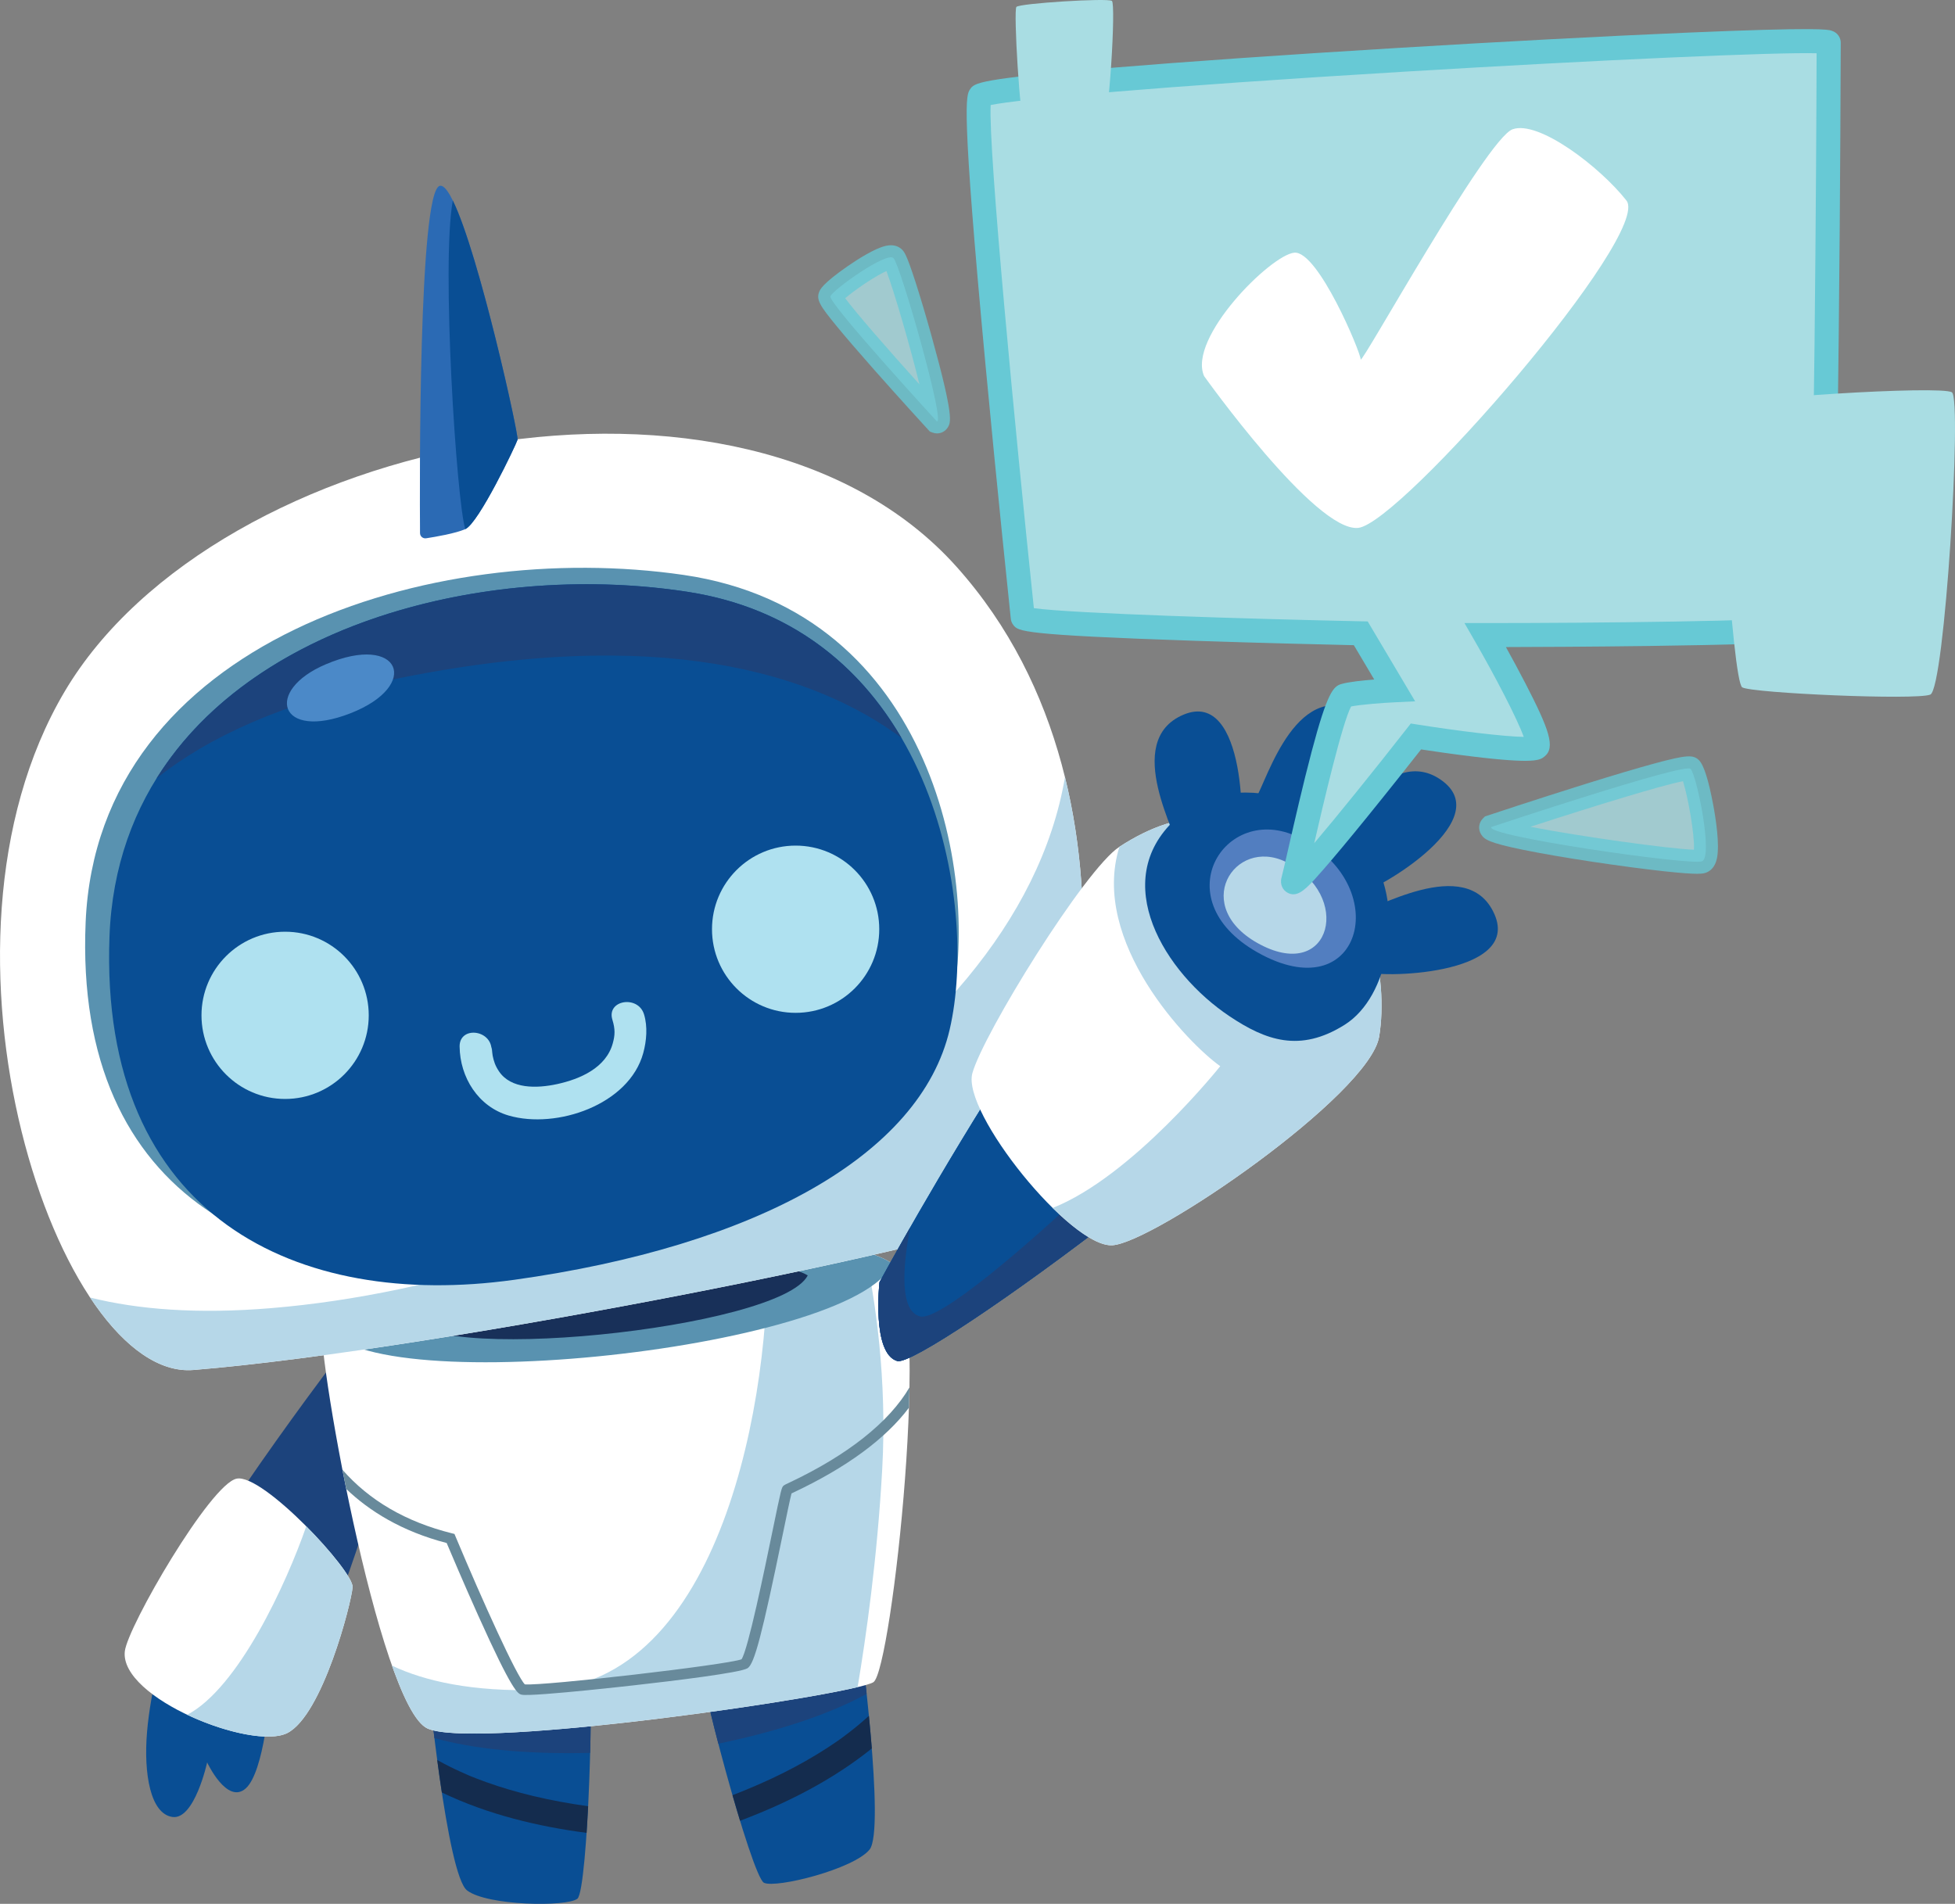
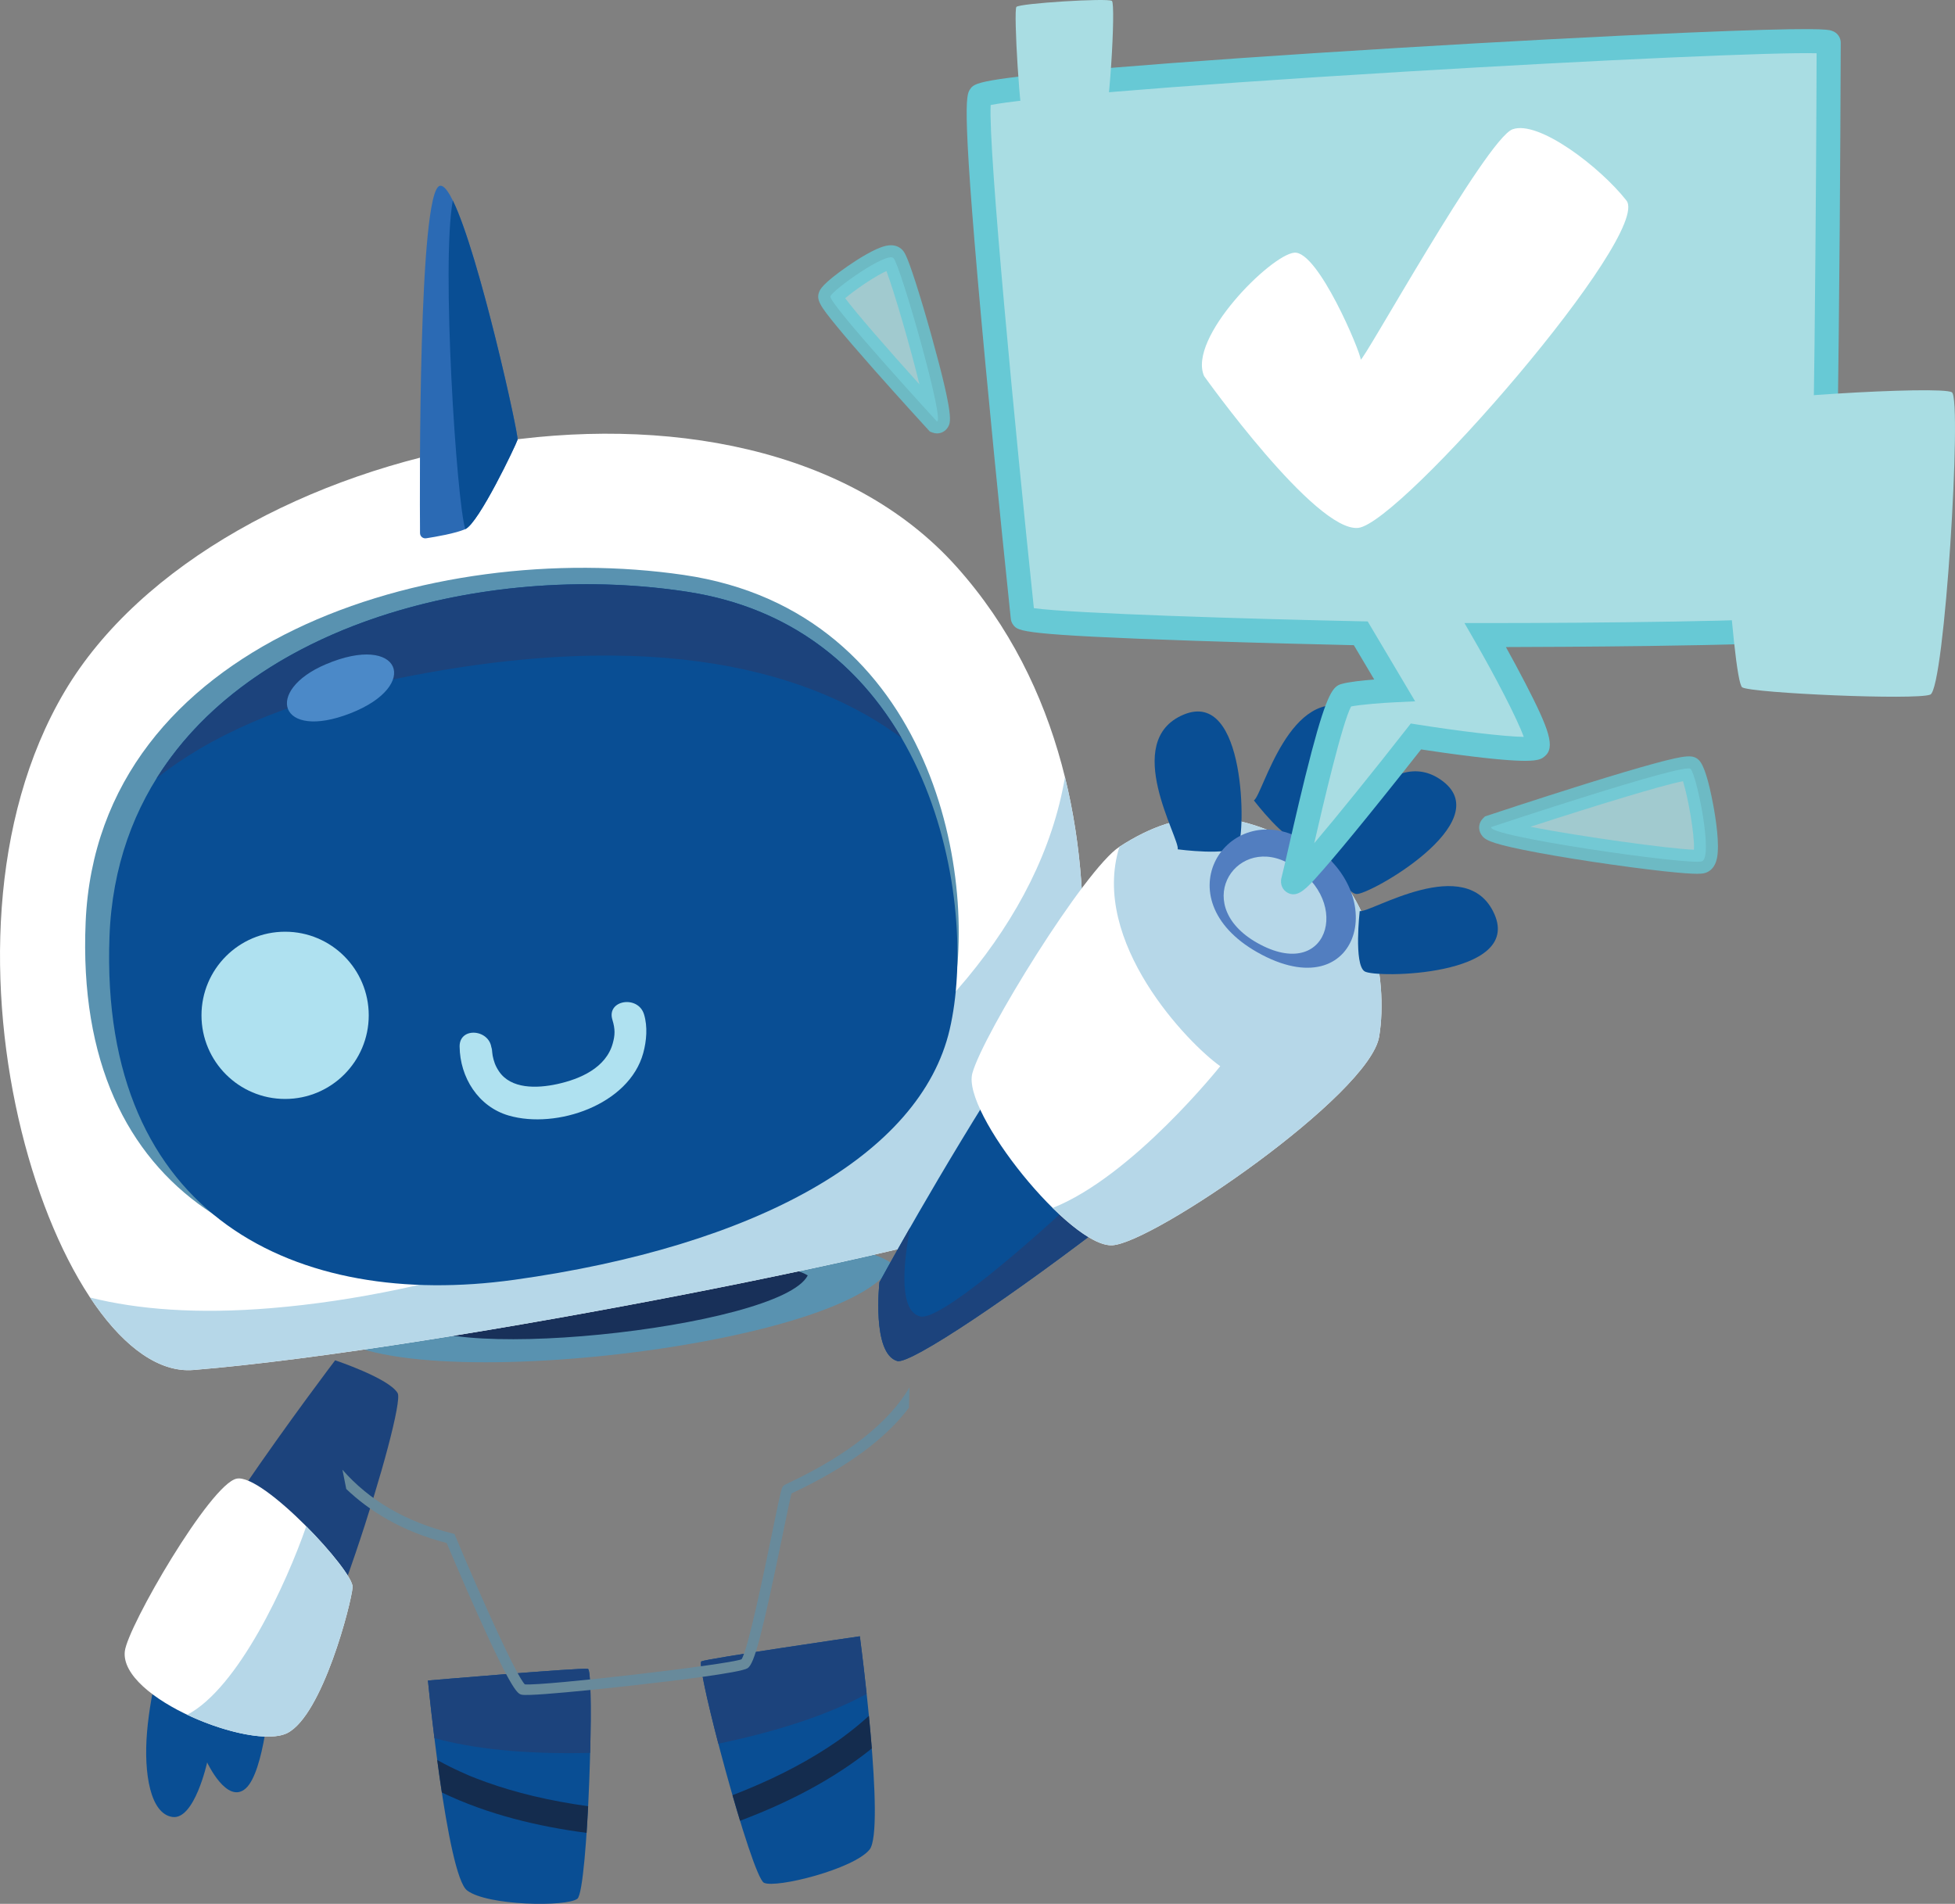
<svg xmlns="http://www.w3.org/2000/svg" viewBox="0 0 1323.66 1289.14">
  <rect x="0" y="0" width="1323.66" height="1289.14" fill="#808080" stroke="none" />
  <defs>
    <style>.cls-1{fill:#527ec0;}.cls-1,.cls-2,.cls-3,.cls-4,.cls-5,.cls-6,.cls-7,.cls-8,.cls-9,.cls-10,.cls-11,.cls-12,.cls-13,.cls-14,.cls-15,.cls-16{stroke-width:0px;}.cls-17,.cls-4,.cls-18,.cls-8,.cls-12{mix-blend-mode:overlay;}.cls-17,.cls-8{opacity:.79;}.cls-2{fill:#2b6ab4;}.cls-3{fill:#afe1f0;}.cls-4,.cls-8{fill:#a9dde3;}.cls-5{fill:#5992b0;}.cls-6{fill:#183059;}.cls-7{fill:#4b89c8;}.cls-9{fill:#688a9b;}.cls-10{fill:#142c4e;}.cls-11{fill:#1c437c;}.cls-12,.cls-16{fill:#fff;}.cls-13{fill:#094e94;}.cls-14{fill:#b6d7e8;}.cls-19{isolation:isolate;}.cls-15{fill:#67c9d5;}</style>
  </defs>
  <g class="cls-19">
    <g id="Ebene_2">
      <g id="Layer_1">
        <path class="cls-13" d="M111.39,1110.55s-9.39,33.4-11.82,62.04c-2.43,28.64,2.34,55.7,17.25,57.73s23.43-36.94,23.43-36.94c0,0,13.45,28.86,26.11,17.61s16.39-63.43,16.39-63.43l-71.36-37.01Z" />
        <path class="cls-11" d="M226.91,921.1s-125.58,165.05-123.43,200.21c2.15,35.16,60.28,53.1,85.39,40.9,25.12-12.2,86.11-208.82,80.37-218.87-5.74-10.05-42.34-22.25-42.34-22.25Z" />
        <path class="cls-13" d="M289.74,1137.92s12.85,131.7,26.5,142.14c13.65,10.44,67.46,11.24,74.68,5.62,7.23-5.62,11.84-154.71,7.12-155.65s-108.31,7.89-108.31,7.89Z" />
        <path class="cls-10" d="M296.03,1191.74c.96,7.18,2,14.61,3.12,21.98,15.54,7.47,31.91,13.27,48.53,17.72,16.23,4.34,32.8,7.45,49.49,9.64.38-5.77.73-11.83,1.05-18.03-12.57-1.78-25.06-4-37.4-6.97-10.74-2.58-21.36-5.67-31.75-9.4-2.28-.82-4.56-1.67-6.82-2.55-1.06-.41-2.11-.83-3.17-1.26-.52-.21-1.04-.42-1.55-.64-.12-.05-.25-.1-.37-.15-4.01-1.76-8.01-3.54-11.94-5.49-3.1-1.54-6.16-3.17-9.19-4.86Z" />
        <path class="cls-11" d="M398.05,1130.03c-4.72-.94-108.31,7.89-108.31,7.89,0,0,1.65,16.88,4.39,39.03,25.46,6.96,59.62,11.07,105.45,9.98.78-30.58.43-56.5-1.53-56.9Z" />
        <path class="cls-13" d="M582.17,1107.98s17.47,131.17,6.56,144.44c-10.92,13.27-63.12,26.31-71.44,22.48-8.32-3.83-46.75-147.95-42.38-149.94,4.38-1.99,107.26-16.98,107.26-16.98Z" />
        <path class="cls-10" d="M588.3,1161.81c.7,7.21,1.38,14.68,1.97,22.12-13.43,10.81-28.05,20.19-43.22,28.31-14.82,7.93-30.24,14.72-45.99,20.65-1.69-5.53-3.41-11.35-5.12-17.31,11.83-4.59,23.49-9.6,34.83-15.3,9.87-4.96,19.5-10.39,28.78-16.38,2.04-1.32,4.06-2.66,6.06-4.04.94-.64,1.87-1.29,2.8-1.95.46-.32.91-.65,1.37-.97.11-.08.22-.16.32-.23,3.51-2.63,6.99-5.27,10.37-8.06,2.67-2.21,5.28-4.49,7.84-6.82Z" />
        <path class="cls-11" d="M474.91,1124.96c4.38-1.99,107.26-16.98,107.26-16.98,0,0,2.24,16.81,4.61,39-23.2,12.58-55.54,24.35-100.41,33.72-7.72-29.6-13.28-54.92-11.47-55.75Z" />
-         <path class="cls-16" d="M386.56,845.96c-112.55,12.65-162.65,32.01-168.52,45.91-5.87,13.9,38.48,263.69,71.44,278.55,32.96,14.86,289.46-22.9,301.93-31.41,12.47-8.51,40.15-264.29,12.82-283.35-27.33-19.06-119.5-20.73-217.67-9.7Z" />
-         <path class="cls-14" d="M597.31,994.98c3.41-61.4-4.71-114.81-11.62-147.33-16.28-4.66-39.15-7.32-66.2-8.2,3.22,106.34-31.54,301.61-154.26,304.89-45.61,1.22-77.5-5.94-99.82-16.49,8.12,22.94,16.4,39.11,24.07,42.57,29.64,13.37,240.04-15.83,291.18-28.03,5.62-33.33,13.29-86.92,16.65-147.41Z" />
        <path class="cls-5" d="M604.22,855.67c-27.33-19.06-119.5-20.73-217.67-9.7-112.55,12.65-162.65,32.01-168.52,45.91,7.19,59.81,360.66,23.24,386.19-36.21Z" />
        <path class="cls-6" d="M546.91,863.61c-18.98-11.33-83.57-11.48-152.48-3.85-79.01,8.75-114.31,20.99-118.55,29.49,4.48,36.29,252.58,10.74,271.03-25.64Z" />
        <path class="cls-9" d="M534.12,1004.07c-2.43,1.14-2.93,1.38-3.45,1.8-1.48,1.22-1.54,1.26-7.71,31.21-5.38,26.1-16.5,80.02-20.89,86.47-10.26,3.84-133.94,18.12-146.72,16.98-5.6-5.67-28.17-55.36-46.95-100.18l-.7-1.68-1.76-.44c-31.04-7.73-55.84-22.18-74.09-43.03.84,4.3,1.7,8.65,2.59,13.03,15.5,14.8,37.35,28.64,67.98,36.58,2.55,6.04,11.65,27.5,21.26,48.89,23.49,52.28,26.94,53.16,29.46,53.8,3.38.86,25.32-1.06,44.92-3.02,14.85-1.49,28.37-3,31.47-3.35,26.53-2.99,71.77-8.46,76.62-11.53,4.64-2.93,9.78-22.5,23.91-91.07,2.5-12.14,4.88-23.69,5.85-27.31.36-.17.79-.37,1.3-.61,36.02-16.95,62.44-36.42,78.2-57.41.16-4.66.28-9.26.36-13.76-13.66,23.45-41.82,45.88-81.64,64.62Z" />
        <path class="cls-16" d="M130.94,927.65c-91.37,7.47-189.88-285.58-87.25-459.26,102.63-173.68,459.34-246.07,603.83-84.76,144.49,161.31,68.16,418.5,44.43,437.17-23.73,18.66-392.31,93.06-561.01,106.86Z" />
        <path class="cls-14" d="M721.05,526.26c-33.16,195.49-311.6,340.74-537.32,359.5-50.09,4.16-90.35.95-122.72-7.17,21.26,32.11,45.84,51.03,69.93,49.06,168.7-13.8,537.28-88.2,561.01-106.86,17.42-13.7,63.2-156.01,29.11-294.53Z" />
        <path class="cls-5" d="M338.55,854.35c-150.19,21-288.8-40.1-280.56-230.08,8.24-189.98,234.43-259.78,404.81-234.98,170.38,24.79,201.52,209.35,180.61,294.4-20.91,85.05-136.35,147.11-304.87,170.67Z" />
        <path class="cls-13" d="M347.86,866.62c-145.74,20.23-280.69-41.82-273.74-232.34,6.95-190.52,226.23-259.28,391.84-233.46,165.61,25.81,196.87,211.11,177.03,296.3-19.83,85.19-131.6,146.8-295.13,169.51Z" />
        <path class="cls-11" d="M610.34,499.62c-28.27-48.38-74.29-87.88-144.38-98.81-129.59-20.2-292.03,17.51-359.9,126.16,35.08-27.9,85.58-51.25,157.04-66.28,184.6-38.84,289.37-3.81,347.25,38.93Z" />
        <path class="cls-2" d="M288.49,364.48c-2.16.33-4.09-1.32-4.11-3.5-.22-31.31-1.06-231.97,13.42-235.16,15.7-3.46,53.67,168.48,52.62,171.92s-26.29,56.56-35.39,60.54c-6.63,2.9-19.86,5.18-26.54,6.21Z" />
        <path class="cls-13" d="M350.43,297.74c.89-2.9-25.98-125.64-43.84-161.95-7.94,42.43,2.55,204.03,8.44,222.49,9.1-3.98,34.34-57.1,35.39-60.54Z" />
        <circle class="cls-3" cx="193.04" cy="687.51" r="56.62" />
-         <circle class="cls-3" cx="538.69" cy="629.2" r="56.62" />
        <path class="cls-3" d="M311.19,708.63c.22,20.86,12.6,40.75,33.25,46.74,32.33,9.37,81.51-7.25,91.09-42.37,2.24-8.21,3.04-17.89.52-26.16-4.02-13.19-25.51-9.75-21.43,3.62,1.99,6.53,1.8,10.44.26,16.02-4.56,16.59-22.12,24.2-37.64,27.58-13.9,3.03-31.35,3.39-39.42-8.65-2.61-3.9-3.51-6.97-4.25-10.54-.38-1.85-.82-9.42-.76-4.01-.14-13.85-21.77-16.18-21.63-2.21h0Z" />
        <path class="cls-7" d="M220.56,449.82c-42.06,17.89-31.6,52.03,16.69,33.17,48.29-18.86,33.79-54.64-16.69-33.17Z" />
        <path class="cls-13" d="M595.43,868.23s163.93-301.99,226.85-301.6,104.31,57.14,85.61,111.43c-18.7,54.29-283.02,248.6-300.41,243.51-17.39-5.09-12.05-53.34-12.05-53.34Z" />
-         <path class="cls-13" d="M595.45,868.26s163.87-302.02,226.8-301.64c62.93.38,104.32,57.12,85.63,111.41-18.69,54.3-282.98,248.65-300.37,243.57-17.39-5.08-12.06-53.34-12.06-53.34Z" />
        <path class="cls-11" d="M607.51,921.6c17.39,5.08,281.68-189.27,300.37-243.57,7.23-21.01,5.44-42.38-3.09-60.71-49.44,82.01-257.16,280.41-281.75,274.09-13.8-3.55-12.12-32.07-6.83-60.19-12.92,22.58-20.76,37.04-20.76,37.04,0,0-5.33,48.25,12.06,53.34Z" />
        <path class="cls-16" d="M757.92,573.38c-23.27,15.08-92.35,126.88-99.58,153.38-7.23,26.5,66.65,118.05,94.76,116.44,28.11-1.61,174.26-101.99,180.69-141.34,6.42-39.35-5.62-103.59-51.4-128.49-45.77-24.89-81.11-28.11-124.47,0Z" />
        <path class="cls-14" d="M826.18,721.94s-59.34,74.57-113.47,95.99c15.44,15.21,30.66,25.83,40.39,25.27,28.11-1.61,174.26-101.99,180.69-141.34,6.42-39.35-5.62-103.59-51.4-128.49-45.77-24.89-81.11-28.11-124.47,0-20.08,64.24,46.58,133.31,68.26,148.56Z" />
        <path class="cls-13" d="M895.93,571.12c6.92-1.95,44.26-70.15,81.01-42.09,36.75,28.06-49.79,77.05-58.53,76.32-8.75-.73-22.48-34.23-22.48-34.23Z" />
        <path class="cls-13" d="M797.39,575.1c1.76-6.97-38.67-73.38,4-91.21,42.67-17.82,41.89,81.62,36.88,88.83-5.01,7.21-40.88,2.38-40.88,2.38Z" />
        <path class="cls-13" d="M848.96,542c6.16-3.71,24.2-79.34,67.05-61.96,42.85,17.38-27.71,87.45-36.35,89.05-8.63,1.6-30.7-27.09-30.7-27.09Z" />
        <path class="cls-13" d="M920.6,616.92c7,1.61,72.46-40.22,91.19,2.01,18.73,42.23-80.61,43.62-87.92,38.77-7.31-4.84-3.26-40.78-3.26-40.78Z" />
-         <path class="cls-13" d="M832.61,688.22c-44.51-29.67-81.91-91.55-36.94-133.31,44.97-41.76,118.05-3.21,135.72,29.71s9.64,89.94-20.88,109.22c-30.52,19.27-53.8,10.44-77.9-5.62Z" />
        <path class="cls-1" d="M879.03,566.89c-50.01-24.61-92.96,43.93-24.52,79.68,68.45,35.76,88.88-48.01,24.52-79.68Z" />
        <path class="cls-14" d="M870.68,583.66c-35.15-17.3-65.35,30.88-17.23,56.01,48.11,25.13,62.47-33.75,17.23-56.01Z" />
        <path class="cls-16" d="M84.5,1118.18c1.89-16.77,57.98-113.45,75.76-116.96,17.78-3.51,79.28,62.68,78.47,73.49s-20.35,86.66-44.2,98.77c-23.85,12.11-113.6-23.57-110.03-55.31Z" />
        <path class="cls-14" d="M126.75,1161.12c25.54,12.12,55.46,18.62,67.78,12.36,23.85-12.11,43.4-87.96,44.2-98.77.4-5.31-14.26-23.99-31.37-41.21-13.53,38.98-45.84,109.32-80.61,127.62Z" />
        <path class="cls-4" d="M692.46,417.99s-36.14-342.1-28.91-352.94c7.23-10.84,574.58-43.36,574.58-36.14s-1.2,389.08-7.23,395.1-225.26,6.02-225.26,6.02c0,0,40.96,71.07,34.93,75.89-6.02,4.82-81.91-7.23-81.91-7.23,0,0-86.73,110.82-83.12,97.57,3.61-13.25,26.5-122.87,34.93-125.28s33.73-3.61,33.73-3.61l-22.89-38.55s-230.07-4.82-228.87-10.84Z" />
        <g class="cls-18">
          <path class="cls-15" d="M875.7,605.56c-1.23,0-2.46-.31-3.73-.95-3.12-1.57-5.66-5.42-4.27-10.5.73-2.68,2.42-10.09,4.57-19.48,3.98-17.44,10-43.79,15.77-65.61,10.68-40.45,14.77-44.32,20.22-45.88,4.95-1.41,14.27-2.41,22.17-3.05l-13.79-23.22c-14.47-.32-61.38-1.41-108.2-2.99-116.95-3.95-118.95-6.44-122.26-10.56-1.13-1.4-1.77-3.1-1.86-4.85-.65-6.19-9.36-89.06-17.14-172.14-16.53-176.64-13.14-181.73-10.41-185.82,2.92-4.38,4.68-7.02,96.13-14.61,49.51-4.11,117.95-8.87,192.73-13.4,70.37-4.27,141.42-8.03,194.93-10.32,91.26-3.91,96.99-2.17,99.44-1.43,4.65,1.41,6.3,5.27,6.3,8.14,0,.73-.27,98.25-1.36,198.09-.61,56.26-1.35,101.33-2.2,133.96-1.68,64.44-3.05,65.81-6.05,68.81-3.41,3.41-6.11,6.11-120.54,7.66-38.35.52-76.68.68-96.55.73,3.72,6.71,8.48,15.45,13.04,24.27,16.26,31.49,20.68,43.76,13.06,49.85-3.02,2.42-6.44,5.15-49.29-.08-13.78-1.68-27.32-3.68-34.24-4.73-6.27,7.97-21.6,27.39-37.09,46.47-11.81,14.54-21.41,26.06-28.54,34.23-9.54,10.93-15.18,17.39-20.81,17.39ZM914.79,478.35c-5.99,11.09-18.84,65.91-24.97,92.59,16.11-18.98,40.29-48.98,62.42-77.26l2.96-3.78,4.74.75c26.96,4.28,58.47,8.13,71.73,8.31-4.5-12.46-19.33-40.98-33.09-64.85l-7.04-12.22h14.1c74.62,0,194.26-1.23,218.33-4.48,4.37-39.14,5.85-323.61,5.99-381.35-28.05-.76-145.42,4.42-277.9,12.4-169.95,10.24-262.12,18.64-281.32,22.66-1.61,30.42,16.5,219.47,29.25,340.68,25.26,3.61,145.97,7.31,221.5,8.89l4.53.09,32.12,54.1-13.54.65c-8.44.4-22.94,1.48-29.81,2.83ZM1223.41,421.01h0s0,0,0,0ZM1227.4,416.75h0,0Z" />
        </g>
        <path class="cls-8" d="M1009.8,559.95s130.64-43.55,134.81-39.37c4.18,4.18,15.51,59.65,7.75,62.63s-148.53-17.3-142.57-23.26Z" />
        <g class="cls-17">
          <path class="cls-15" d="M1149.08,591.66c-3.92,0-10.55-.42-22.42-1.71-13.35-1.45-30.84-3.77-47.99-6.35-18.31-2.76-35.18-5.67-47.49-8.18-23.21-4.74-26.17-7.05-28.28-10.3-2.27-3.49-1.8-7.98,1.14-10.93l1.36-1.36,1.83-.61c.33-.11,33.11-11.03,65.99-21.3,19.36-6.05,34.98-10.69,46.43-13.81,22.9-6.24,26.91-6.11,30.73-2.29,3.22,3.22,6.44,13.39,9.59,30.22,1.78,9.54,4.47,26.92,2.51,36.2-1.3,6.14-4.62,8.6-7.18,9.58-1.03.39-2.18.84-6.21.84ZM1036.19,559.84c33.31,6.52,93.88,14.92,110.71,15.53.62-9.98-4.09-35.99-7.41-46.4-14.14,2.76-58.23,16.18-103.3,30.87ZM1138.09,525.41h0Z" />
        </g>
        <path class="cls-8" d="M634.26,285.29s-73.7-80.29-72.04-84.66,38.08-30.49,42.74-25.86c4.66,4.64,35.54,112.9,29.3,110.52Z" />
        <g class="cls-17">
          <path class="cls-15" d="M634.46,293.48c-1.03,0-2.08-.19-3.1-.58l-1.8-.69-1.3-1.42c-.18-.2-18.69-20.37-36.75-40.81-10.64-12.05-19.07-21.85-25.04-29.13-11.27-13.74-13.9-17.81-11.87-23.14.58-1.52,2.12-5.56,19.35-17.49,6.42-4.44,18.32-12.14,25.95-13.78,5.6-1.21,8.97.72,10.8,2.54,1.49,1.48,3.02,3.01,9.05,21.65,3.28,10.13,7.27,23.54,10.95,36.79,15.36,55.25,13.11,58.73,10.94,62.1-1.63,2.53-4.35,3.95-7.19,3.95ZM572.26,201.93c7.1,9.61,27.84,33.46,50.27,58.34-6.21-25.44-17.3-63.52-22.37-76.72-2.93,1.32-7.76,3.9-14.78,8.62-5.81,3.9-10.32,7.39-13.12,9.75ZM569.17,204.82s0,0,0,0c0,0,0,0,0,0Z" />
        </g>
        <path class="cls-4" d="M1179.62,465.44c-6.8-3.89-17.63-184.1-12.73-189.97,4.9-5.88,147.87-14.69,154.72-9.79,6.85,4.9-4.9,200.75-14.69,204.66s-120.45-.98-127.3-4.9Z" />
        <path class="cls-4" d="M693.48,84.1c-2.84-1.62-7.37-76.95-5.32-79.41s61.81-6.14,64.67-4.09-2.05,83.91-6.14,85.55c-4.09,1.64-50.35-.41-53.21-2.05Z" />
        <path class="cls-12" d="M815.23,254.63s75.5,106.03,104.42,102.81c28.92-3.21,199.2-199.2,181.53-221.69-17.67-22.49-59.44-54.62-77.11-48.19-17.67,6.43-102.81,160.64-102.81,155.83s-28.92-73.9-44.98-72.29c-16.06,1.61-72.29,57.83-61.04,83.54Z" />
      </g>
    </g>
  </g>
</svg>